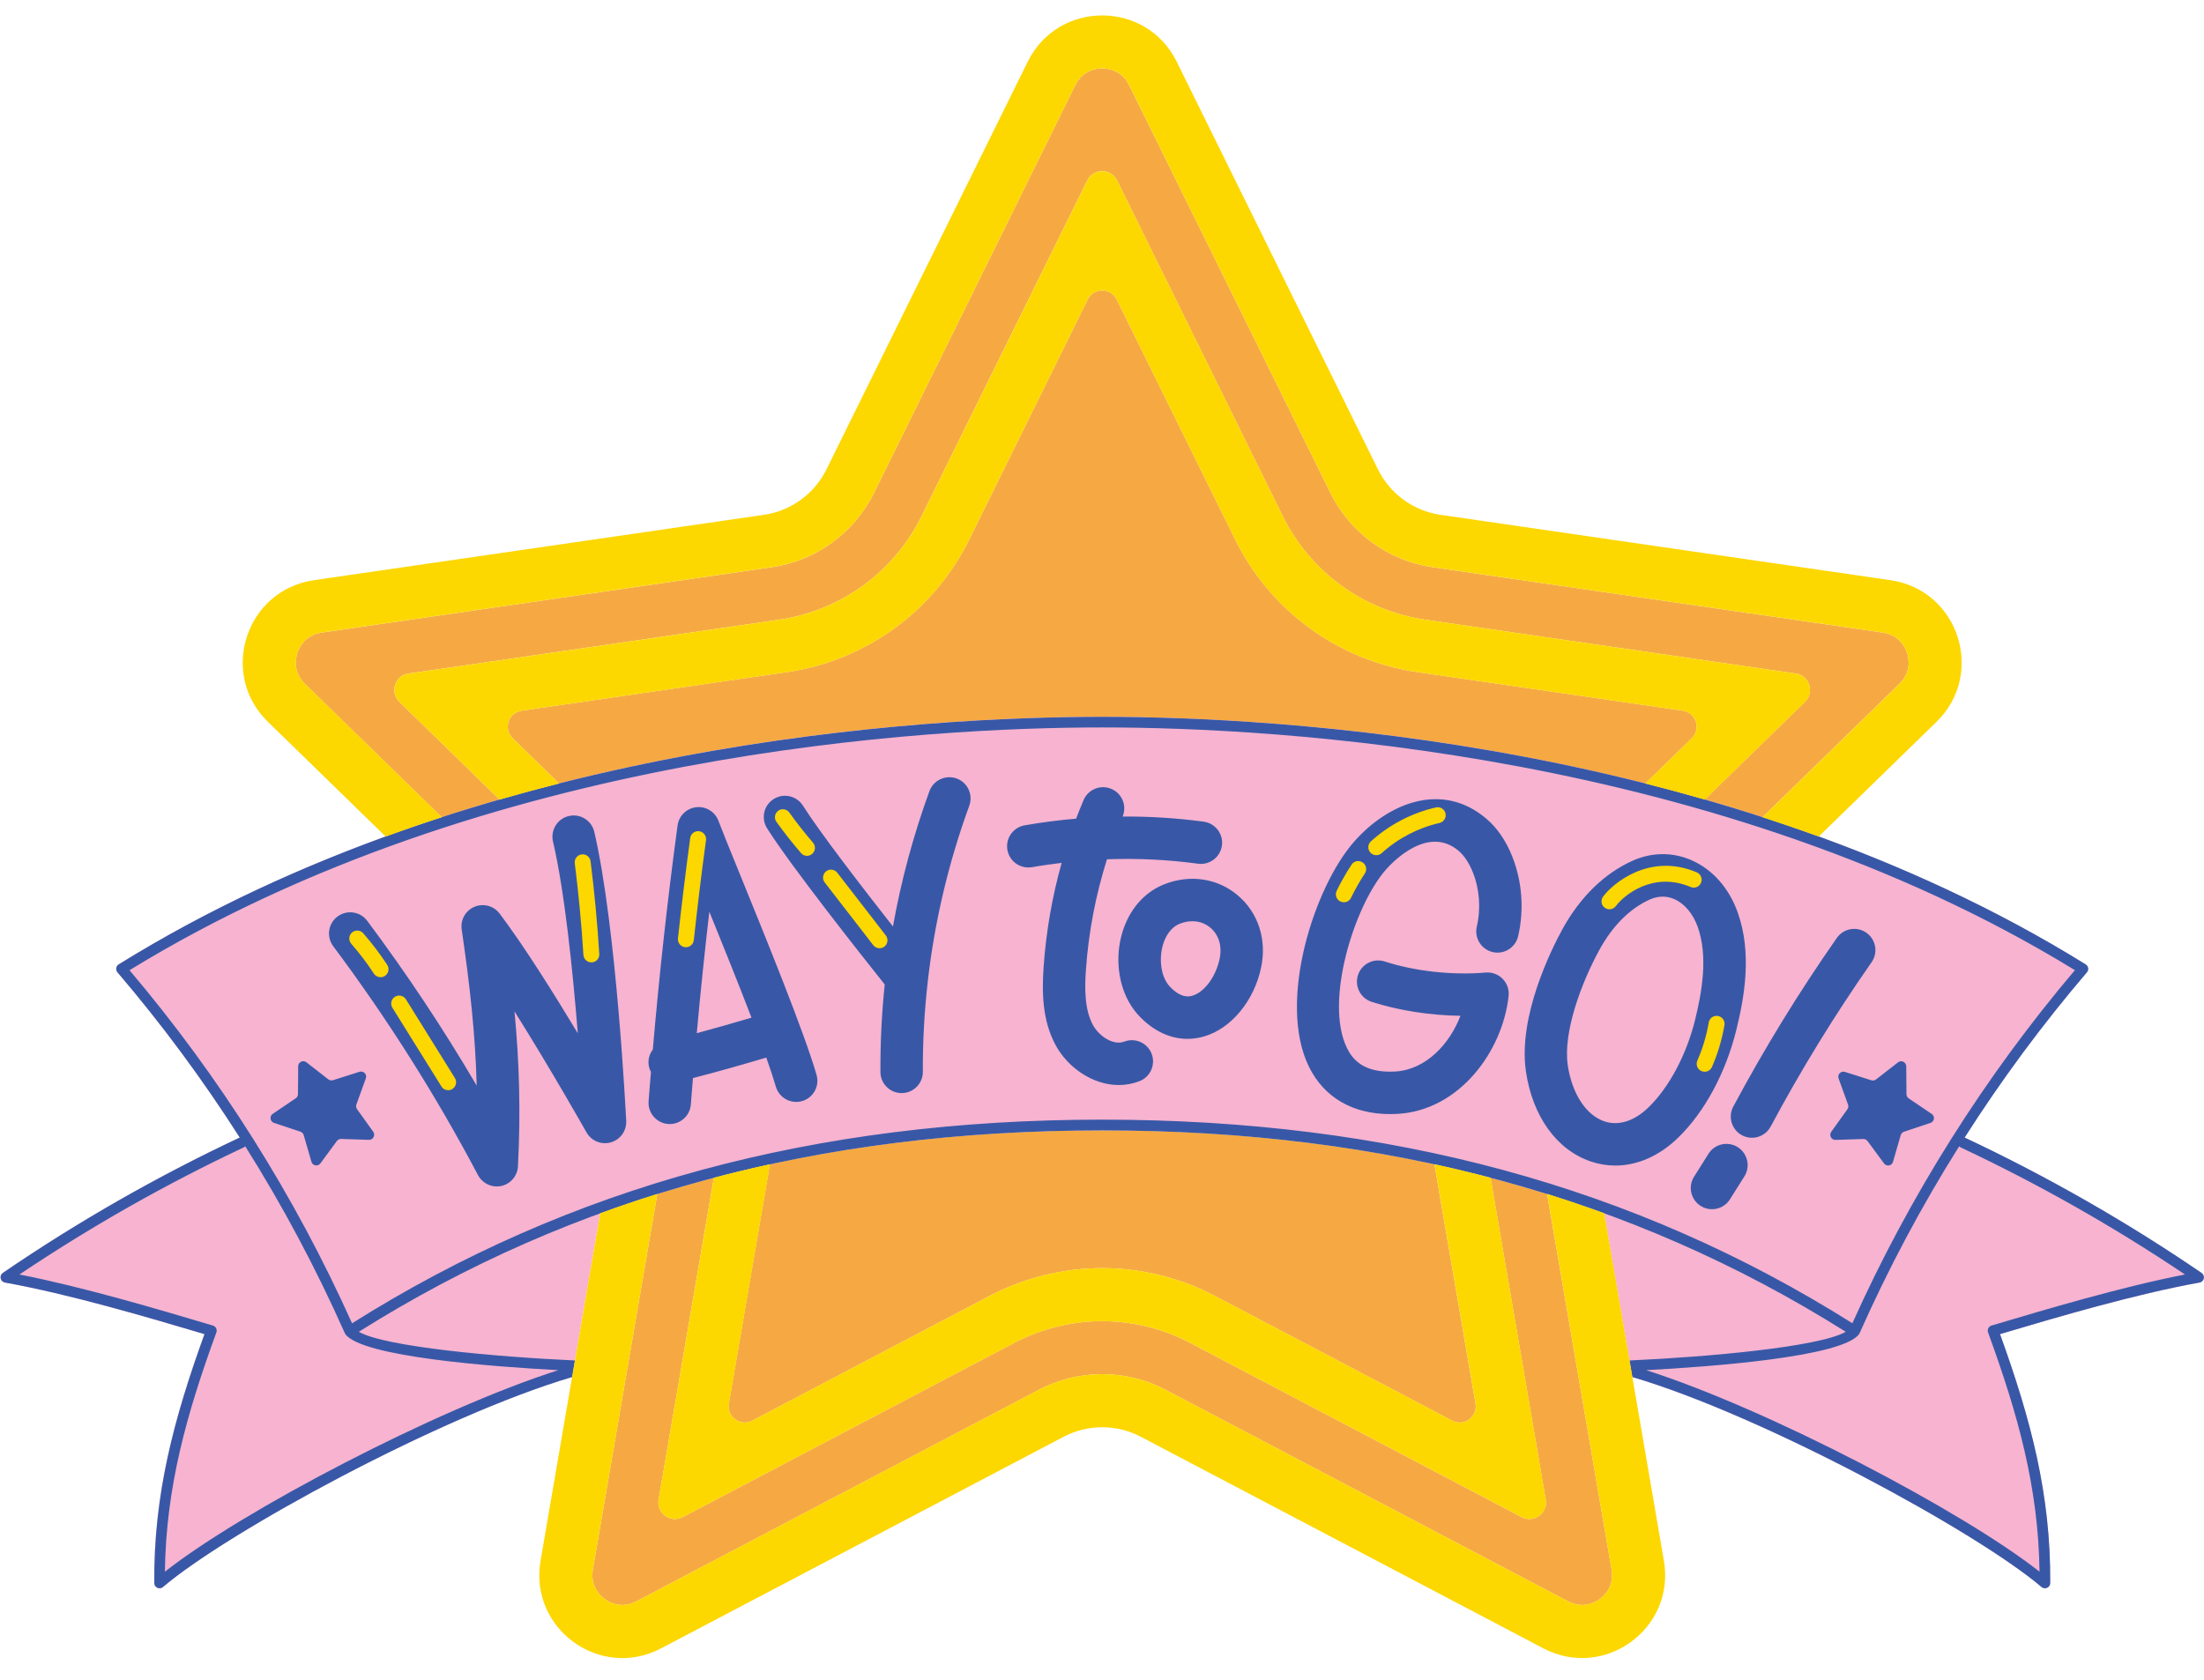
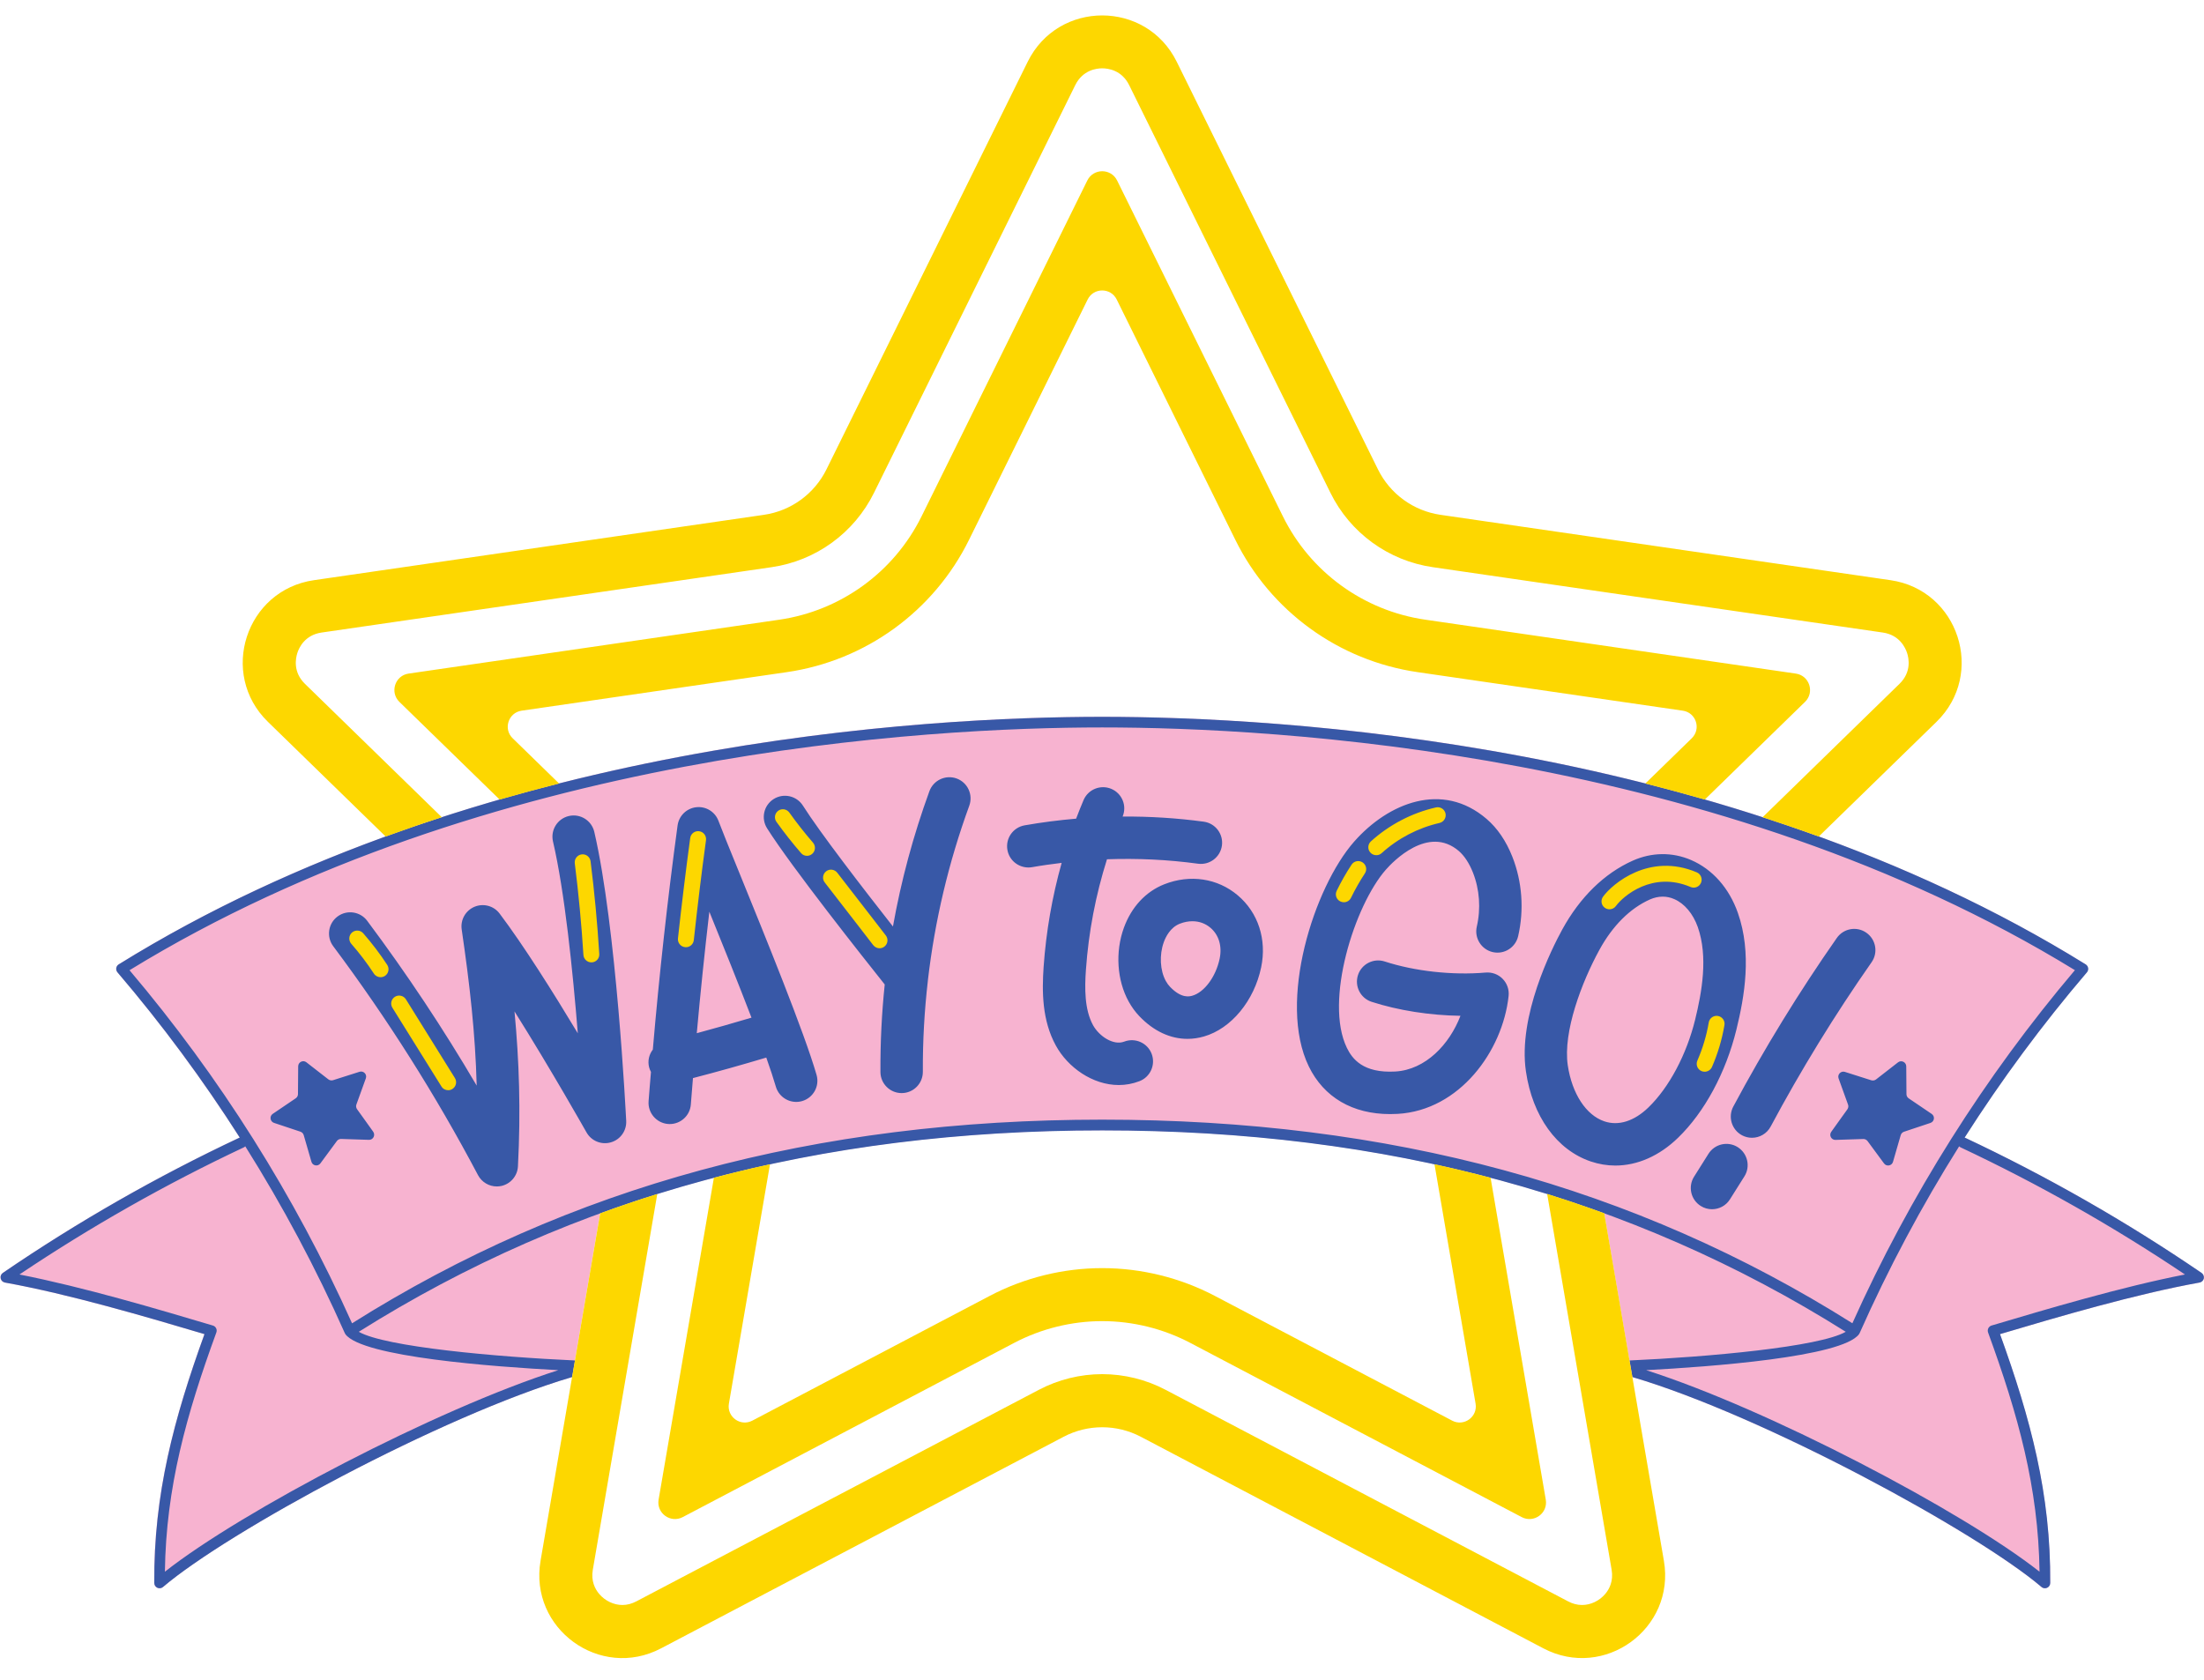
<svg xmlns="http://www.w3.org/2000/svg" height="317.0" preserveAspectRatio="xMidYMid meet" version="1.0" viewBox="-0.1 -2.9 415.7 317.0" width="415.7" zoomAndPan="magnify">
  <g id="change1_1">
-     <path d="M303.87,293.22c0.37,2.16-0.44,3.67-1.19,4.56c-1.11,1.32-2.75,2.1-4.39,2.1c0,0,0,0,0,0 c-0.89,0-1.78-0.23-2.64-0.69l-75.92-39.91c-3.67-1.93-7.8-2.95-11.94-2.95s-8.27,1.02-11.94,2.95l-75.92,39.91 c-0.87,0.46-1.75,0.69-2.64,0.69c-1.64,0-3.28-0.79-4.39-2.1c-0.75-0.89-1.56-2.4-1.19-4.55l12.16-70.89 c3.52-1.1,7.08-2.11,10.67-3.06L124.12,280c-0.44,2.56,2.25,4.51,4.54,3.3l62.52-32.87c5.1-2.68,10.84-4.1,16.6-4.1 c5.76,0,11.5,1.42,16.6,4.1l62.52,32.87c2.3,1.21,4.98-0.74,4.54-3.3l-10.41-60.72c3.59,0.95,7.15,1.96,10.67,3.06L303.87,293.22z M359.6,120.3c-0.33-1.01-1.43-3.4-4.57-3.86l-84.88-12.33c-8.36-1.21-15.59-6.46-19.32-14.04l-37.96-76.91 c-1.41-2.85-4.02-3.16-5.08-3.16s-3.67,0.31-5.08,3.16l-37.96,76.91c-3.74,7.58-10.96,12.83-19.32,14.04l-84.88,12.33 c-3.15,0.46-4.25,2.85-4.57,3.86s-0.84,3.59,1.43,5.81l25.82,25.17c3.65-1.18,7.28-2.29,10.9-3.34L75.22,129.5 c-1.86-1.81-0.83-4.97,1.74-5.34l69.9-10.16c11.62-1.69,21.66-8.98,26.85-19.51l31.26-63.35c1.15-2.33,4.47-2.33,5.62,0l31.26,63.35 c5.2,10.53,15.24,17.82,26.85,19.51l69.9,10.16c2.57,0.37,3.59,3.53,1.74,5.34l-18.91,18.43c3.62,1.04,7.26,2.15,10.9,3.34 l25.82-25.17C360.44,123.89,359.93,121.3,359.6,120.3z M317.3,131.17l-50.02-7.27c-14.88-2.16-27.73-11.5-34.39-24.98l-22.37-45.33 c-1.12-2.26-4.35-2.26-5.47,0l-22.37,45.33c-6.65,13.48-19.51,22.82-34.38,24.98l-50.02,7.27c-2.5,0.36-3.5,3.43-1.69,5.2l8.76,8.54 c42.98-10.88,82.24-12.57,102.44-12.57s59.47,1.69,102.44,12.57l8.76-8.54C320.79,134.6,319.8,131.53,317.3,131.17z M141.8,265.1 l44.74-23.52c6.53-3.43,13.88-5.25,21.25-5.25c7.38,0,14.72,1.81,21.25,5.25l44.74,23.52c2.24,1.18,4.85-0.72,4.42-3.21l-7.75-45.16 c-19.68-4.28-40.51-6.4-62.67-6.4c-22.16,0-42.99,2.12-62.67,6.4l-7.75,45.16C136.95,264.38,139.56,266.28,141.8,265.1z" fill="#F6A942" />
-   </g>
+     </g>
  <g id="change2_1">
    <path d="M415.55,238.27c-0.08,0.4-0.4,0.7-0.8,0.78c-12.12,2.18-26.7,6.48-37.64,9.73 c5.78,15.99,9.58,30.17,9.47,46.95c0,0.39-0.23,0.74-0.58,0.9c-0.13,0.06-0.27,0.09-0.42,0.09c-0.23,0-0.46-0.08-0.65-0.24 c-0.39-0.33-0.81-0.68-1.26-1.04c-0.15-0.12-0.33-0.25-0.48-0.38c-0.31-0.24-0.61-0.48-0.94-0.73c-0.2-0.15-0.42-0.31-0.64-0.47 c-0.31-0.23-0.62-0.46-0.95-0.69c-0.24-0.17-0.5-0.36-0.76-0.53c-0.32-0.23-0.64-0.45-0.97-0.68c-0.28-0.19-0.57-0.39-0.86-0.59 c-0.33-0.22-0.66-0.45-1-0.68c-0.31-0.21-0.64-0.42-0.96-0.64c-0.34-0.22-0.68-0.45-1.02-0.67c-0.35-0.22-0.7-0.45-1.06-0.68 c-0.34-0.22-0.69-0.44-1.04-0.66c-0.38-0.24-0.77-0.48-1.16-0.72c-0.35-0.22-0.7-0.43-1.05-0.65c-0.42-0.26-0.84-0.51-1.27-0.77 c-0.34-0.21-0.68-0.41-1.03-0.62c-0.46-0.27-0.92-0.55-1.39-0.83c-0.33-0.2-0.66-0.39-1-0.59c-0.5-0.29-1-0.58-1.5-0.88 c-0.31-0.18-0.63-0.36-0.95-0.55c-0.54-0.31-1.09-0.63-1.64-0.94c-0.28-0.16-0.57-0.32-0.86-0.48c-0.6-0.34-1.2-0.67-1.8-1.01 c-0.24-0.14-0.49-0.27-0.74-0.41c-0.65-0.36-1.31-0.73-1.98-1.09c-0.2-0.11-0.39-0.21-0.59-0.32c-0.73-0.39-1.45-0.79-2.19-1.18 c-0.11-0.06-0.22-0.12-0.33-0.18c-15.31-8.16-32.7-16.1-45.75-19.95c0,0,0,0,0,0l-0.25-1.46l-0.29-1.68l-2.36-13.79l-2.39-13.94 l1.13,6.56l-1.13-6.59l0,0c-3.55-1.29-7.14-2.51-10.77-3.65c-3.52-1.1-7.08-2.11-10.67-3.06c-3.49-0.92-7.02-1.77-10.58-2.55 c-19.68-4.28-40.51-6.4-62.67-6.4c-22.16,0-42.99,2.12-62.67,6.4c-3.57,0.78-7.09,1.63-10.58,2.55c-3.59,0.95-7.15,1.96-10.67,3.06 c-3.63,1.13-7.22,2.35-10.77,3.65l0,0l-1.13,6.59l1.13-6.56l-2.39,13.94l-2.36,13.79l-0.29,1.68l-0.25,1.46c0,0,0,0,0,0 c-13.05,3.85-30.44,11.78-45.75,19.95c-0.11,0.06-0.22,0.12-0.33,0.18c-0.74,0.39-1.47,0.79-2.19,1.18 c-0.2,0.11-0.39,0.21-0.59,0.32c-0.67,0.36-1.32,0.73-1.98,1.09c-0.25,0.14-0.49,0.27-0.74,0.41c-0.61,0.34-1.21,0.68-1.8,1.01 c-0.29,0.16-0.57,0.32-0.86,0.48c-0.55,0.31-1.1,0.63-1.64,0.94c-0.32,0.18-0.63,0.37-0.95,0.55c-0.51,0.29-1.01,0.59-1.5,0.88 c-0.33,0.2-0.67,0.39-1,0.59c-0.47,0.28-0.93,0.55-1.39,0.83c-0.35,0.21-0.69,0.41-1.03,0.62c-0.43,0.26-0.85,0.52-1.27,0.77 c-0.36,0.22-0.7,0.44-1.05,0.65c-0.39,0.24-0.78,0.48-1.16,0.72c-0.35,0.22-0.7,0.44-1.04,0.66c-0.36,0.23-0.71,0.46-1.06,0.68 c-0.35,0.23-0.69,0.45-1.02,0.67c-0.32,0.21-0.65,0.43-0.96,0.64c-0.34,0.23-0.67,0.45-1,0.68c-0.29,0.2-0.58,0.39-0.86,0.59 c-0.33,0.23-0.65,0.46-0.97,0.68c-0.25,0.18-0.51,0.36-0.76,0.53c-0.33,0.24-0.64,0.46-0.95,0.69c-0.21,0.16-0.43,0.32-0.64,0.47 c-0.33,0.25-0.64,0.49-0.94,0.73c-0.16,0.12-0.33,0.25-0.48,0.38c-0.45,0.36-0.87,0.7-1.26,1.04c-0.18,0.16-0.42,0.24-0.65,0.24 c-0.14,0-0.28-0.03-0.42-0.09c-0.35-0.16-0.58-0.51-0.58-0.9c-0.11-16.77,3.69-30.96,9.47-46.95c-10.94-3.25-25.52-7.55-37.64-9.73 c-0.4-0.07-0.72-0.38-0.8-0.78c-0.08-0.4,0.08-0.81,0.41-1.04c14.12-9.64,29.13-18.22,44.61-25.5c0.03-0.01,0.05-0.01,0.08-0.02 c-2.6-4.08-5.31-8.09-8.12-12.03c-0.03-0.04-0.06-0.08-0.09-0.12c-0.9-1.27-1.82-2.53-2.74-3.78c-0.1-0.14-0.2-0.27-0.3-0.41 c-0.86-1.15-1.72-2.3-2.59-3.44c-0.23-0.3-0.46-0.59-0.69-0.89c-0.76-0.98-1.52-1.96-2.29-2.93c-0.43-0.54-0.87-1.07-1.3-1.61 c-0.59-0.73-1.17-1.46-1.77-2.19c-1.04-1.27-2.1-2.53-3.17-3.78c-0.19-0.22-0.27-0.52-0.23-0.8c0.03-0.17,0.11-0.32,0.22-0.46 c0.07-0.09,0.15-0.18,0.24-0.24c16.16-10.02,33.24-17.91,50.35-24.13l0,0c3.53-1.28,7.07-2.49,10.59-3.64 c3.65-1.18,7.28-2.29,10.9-3.34c3.76-1.08,7.5-2.09,11.21-3.03c42.98-10.88,82.24-12.57,102.44-12.57s59.47,1.69,102.44,12.57 c3.71,0.94,7.45,1.95,11.21,3.03c3.62,1.04,7.26,2.15,10.9,3.34c3.53,1.14,7.06,2.36,10.59,3.64l0,0 c17.1,6.21,34.19,14.11,50.35,24.13c0.1,0.06,0.17,0.15,0.24,0.24c0.11,0.13,0.19,0.28,0.22,0.46c0.04,0.29-0.04,0.58-0.23,0.8 c-1.07,1.25-2.12,2.51-3.17,3.78c-0.6,0.72-1.18,1.46-1.77,2.19c-0.43,0.54-0.87,1.07-1.3,1.61c-0.77,0.97-1.52,1.94-2.27,2.91 c-0.24,0.3-0.48,0.61-0.71,0.91c-0.87,1.14-1.73,2.29-2.59,3.44c-0.1,0.14-0.21,0.27-0.31,0.41c-0.92,1.25-1.83,2.5-2.73,3.76 c-0.03,0.05-0.07,0.09-0.1,0.14c-2.81,3.94-5.52,7.95-8.12,12.03c0,0,0,0,0,0c0.03,0.01,0.05,0.01,0.08,0.02 c15.47,7.27,30.48,15.85,44.61,25.5C415.48,237.46,415.64,237.87,415.55,238.27z" fill="#F7B3D0" />
  </g>
  <g id="change3_1">
    <path d="M415.14,237.23c-14.12-9.64-29.13-18.22-44.61-25.5c-0.03-0.01-0.05-0.01-0.08-0.02 c6.95-10.9,14.65-21.32,23.07-31.18c0.19-0.22,0.27-0.52,0.23-0.8c-0.04-0.29-0.21-0.54-0.46-0.7 c-67.97-42.15-152.37-46.7-185.5-46.7s-117.53,4.55-185.5,46.7c-0.25,0.15-0.42,0.41-0.46,0.7c-0.04,0.29,0.04,0.58,0.23,0.8 c8.42,9.86,16.12,20.28,23.07,31.18c-0.03,0.01-0.05,0.01-0.08,0.02c-15.48,7.28-30.49,15.85-44.61,25.5 c-0.34,0.23-0.5,0.64-0.41,1.04c0.08,0.4,0.4,0.7,0.8,0.78c12.12,2.18,26.7,6.48,37.64,9.73c-5.78,15.99-9.58,30.17-9.47,46.95 c0,0.39,0.23,0.74,0.58,0.9c0.13,0.06,0.28,0.09,0.42,0.09c0.23,0,0.46-0.08,0.65-0.24c12.2-10.39,52.47-32.32,77.16-39.6l0.54-3.13 c-14.8-0.67-35.79-2.55-40.78-5.41c40.64-25.56,86.53-37.99,140.23-37.99s99.59,12.43,140.23,37.99 c-4.99,2.86-25.98,4.75-40.78,5.41l0.54,3.13c24.69,7.28,64.96,29.21,77.16,39.6c0.18,0.16,0.42,0.24,0.65,0.24 c0.14,0,0.28-0.03,0.42-0.09c0.35-0.16,0.58-0.51,0.58-0.9c0.11-16.77-3.69-30.96-9.47-46.95c10.94-3.25,25.52-7.55,37.64-9.73 c0.4-0.07,0.72-0.38,0.8-0.78C415.64,237.87,415.47,237.46,415.14,237.23z M207.79,134.33c32.8,0,116.1,4.48,183.46,45.79 c-17.05,20.14-31.16,42.54-41.97,66.61c-41.02-25.84-87.32-38.41-141.49-38.41S107.32,220.9,66.3,246.74 c-10.8-24.07-24.92-46.47-41.97-66.61C91.69,138.81,174.99,134.33,207.79,134.33z M31,293.6c0.22-15.91,4.05-29.63,9.71-45.14 c0.09-0.26,0.08-0.55-0.05-0.79c-0.12-0.25-0.34-0.43-0.61-0.51c-10.39-3.09-24.38-7.25-36.48-9.63 c13.45-9.03,27.67-17.09,42.32-23.98c0.1-0.05,0.19-0.12,0.27-0.2c7.08,11.27,13.36,23.05,18.78,35.26 c0.01,0.03,0.04,0.05,0.06,0.08c0.02,0.04,0.03,0.08,0.05,0.11c3.21,4.31,28.1,6.14,40.15,6.78C82.23,262.9,45.47,282.19,31,293.6z M375.53,247.16c-0.26,0.08-0.48,0.26-0.61,0.51c-0.12,0.25-0.14,0.53-0.05,0.79c5.66,15.51,9.49,29.22,9.71,45.14 c-14.47-11.41-51.23-30.7-74.2-38.02c12.05-0.64,36.94-2.47,40.15-6.78c0.03-0.03,0.03-0.07,0.05-0.11 c0.02-0.03,0.05-0.05,0.06-0.08c5.42-12.21,11.7-23.99,18.78-35.26c0.08,0.08,0.16,0.15,0.27,0.2 c14.65,6.89,28.88,14.95,42.32,23.98C399.91,239.9,385.92,244.07,375.53,247.16z M62.75,175.6c-1.32-1.77-0.96-4.28,0.81-5.6 c1.77-1.32,4.28-0.96,5.6,0.81c7.43,9.94,14.35,20.35,20.65,31.09c-0.26-9.86-1.31-19.07-2.83-29.47c-0.26-1.81,0.73-3.56,2.42-4.27 c1.68-0.7,3.63-0.18,4.73,1.28c4.52,5.99,10.15,14.94,14.75,22.59c-0.94-11.67-2.47-26.72-4.68-36.19c-0.5-2.15,0.84-4.3,2.99-4.8 c2.15-0.5,4.3,0.84,4.8,2.99c4.16,17.89,5.94,53.05,6.02,54.53c0.09,1.85-1.1,3.53-2.89,4.04c-1.78,0.52-3.69-0.26-4.6-1.88 c-0.1-0.17-6.64-11.78-13.58-22.82c0.88,9.33,1.2,18.67,0.65,29.23c-0.09,1.8-1.38,3.31-3.13,3.7c-0.29,0.06-0.58,0.09-0.86,0.09 c-1.46,0-2.83-0.8-3.54-2.13C82.12,203.75,72.93,189.22,62.75,175.6z M122.33,198.44c0.08,0.31,0.2,0.6,0.35,0.88 c-0.15,1.84-0.32,3.69-0.45,5.53c-0.16,2.2,1.49,4.12,3.69,4.29c0.1,0.01,0.2,0.01,0.3,0.01c2.07,0,3.83-1.6,3.98-3.7 c0.12-1.65,0.26-3.31,0.4-4.97c4.63-1.2,9.25-2.5,13.83-3.87c0.75,2.12,1.37,3.99,1.8,5.47c0.61,2.12,2.83,3.35,4.95,2.74 c2.12-0.61,3.35-2.83,2.73-4.95c-2.32-8.04-9.66-26.06-14.51-37.98c-1.92-4.71-3.43-8.43-3.98-9.91c-0.63-1.73-2.36-2.8-4.19-2.6 c-1.83,0.2-3.28,1.62-3.53,3.44c-1.9,13.99-3.46,28.17-4.67,42.29C122.33,196.01,122.02,197.22,122.33,198.44z M133.69,169.09 c2.56,6.3,5.49,13.58,7.95,19.99c-3.42,1.02-6.87,2-10.32,2.93C132.01,184.36,132.8,176.71,133.69,169.09z M144.58,153.36 c-1.18-1.87-0.63-4.34,1.24-5.52c1.87-1.18,4.34-0.62,5.52,1.24c3.21,5.08,11.37,15.65,16.98,22.8c1.54-8.65,3.84-17.18,6.88-25.53 c0.76-2.07,3.05-3.14,5.13-2.39c2.08,0.76,3.14,3.05,2.39,5.13c-3.91,10.71-6.51,21.74-7.81,32.95c0,0.01,0,0.02,0,0.04 c-0.66,5.7-0.98,11.44-0.95,17.21c0.01,2.21-1.77,4.01-3.98,4.02c-0.01,0-0.01,0-0.02,0c-2.2,0-3.99-1.78-4-3.98 c-0.03-5.53,0.24-11.04,0.81-16.51C162.86,177.91,149.21,160.69,144.58,153.36z M189.91,157.44c-0.39-2.18,1.06-4.25,3.24-4.64 c3.23-0.57,6.47-0.98,9.72-1.26c0.44-1.17,0.91-2.34,1.4-3.5c0.86-2.03,3.21-2.98,5.24-2.12c2.03,0.86,2.98,3.19,2.13,5.22 c5.11-0.03,10.21,0.28,15.3,0.97c2.19,0.3,3.72,2.31,3.43,4.5c-0.3,2.19-2.31,3.72-4.5,3.43c-5.71-0.78-11.45-1.04-17.18-0.84 c-2.13,6.75-3.47,13.72-3.97,20.83c-0.25,3.51-0.28,7.51,1.34,10.47c1.15,2.09,3.85,3.88,5.88,3.1c2.06-0.79,4.38,0.23,5.17,2.29 c0.79,2.06-0.23,4.38-2.29,5.17c-1.29,0.5-2.61,0.73-3.9,0.73c-4.95,0-9.62-3.33-11.87-7.44c-2.62-4.77-2.63-10.2-2.31-14.87 c0.47-6.66,1.61-13.21,3.4-19.6c-1.86,0.23-3.73,0.48-5.58,0.81c-0.24,0.04-0.47,0.06-0.7,0.06 C191.94,160.74,190.25,159.38,189.91,157.44z M219.49,163.92c-3.5,1.38-6.2,4.3-7.62,8.22c-1.65,4.56-1.3,9.89,0.91,13.9 c0.57,1.03,1.25,1.97,2.03,2.78c2.69,2.81,5.83,4.26,9.06,4.26c1.03,0,2.07-0.15,3.11-0.45c5.14-1.48,9.47-6.72,10.79-13.05 c1.09-5.25-0.56-10.33-4.43-13.59C229.54,162.78,224.36,162,219.49,163.92z M229.94,177.95c-0.71,3.4-2.88,6.34-5.16,6.99 c-0.5,0.14-2.03,0.58-4.19-1.67c-0.3-0.31-0.57-0.68-0.8-1.1c0,0,0,0,0,0c-1.1-1.99-1.25-4.93-0.39-7.32c0.36-1,1.23-2.79,3.02-3.49 c0.81-0.32,1.61-0.47,2.39-0.47c1.25,0,2.42,0.41,3.38,1.22C229.79,173.46,230.43,175.59,229.94,177.95z M246.76,198.29 c-5.95-12.22,0.98-33.82,8.55-42.42c6.43-7.3,16.64-11.45,24.98-4.28c2.05,1.76,3.68,4.16,4.86,7.14 c1.85,4.69,2.24,10.01,1.09,14.98c-0.5,2.15-2.64,3.5-4.8,3c-2.15-0.5-3.49-2.65-3-4.8c0.79-3.41,0.53-7.05-0.74-10.24 c-0.69-1.73-1.6-3.12-2.64-4.02c-5.78-4.98-12.48,2.04-13.76,3.5c-5.9,6.7-11.66,24.81-7.36,33.63c1.01,2.08,3.06,4.8,9.13,4.46 c5.72-0.33,10.23-5.13,12.29-10.51c-5.75-0.08-11.73-1.01-16.76-2.64c-2.1-0.68-3.25-2.94-2.57-5.04s2.94-3.25,5.04-2.57 c5.68,1.85,12.8,2.63,19.05,2.09c1.19-0.1,2.37,0.33,3.2,1.19c0.84,0.85,1.25,2.04,1.12,3.23c-1.12,10.4-9.25,21.57-20.92,22.24 c-0.49,0.03-0.97,0.04-1.44,0.04C255.01,207.27,249.6,204.11,246.76,198.29z M299.94,216.21c1.52,0.51,3.07,0.77,4.63,0.77 c4.14,0,8.29-1.8,11.84-5.25c5-4.85,9-12.27,10.99-20.37c1.54-6.26,2.96-14.43,0.28-22.05c-1.65-4.69-4.79-8.23-8.83-9.97 c-3.52-1.52-7.43-1.47-10.99,0.12c-5.36,2.39-9.96,6.89-13.3,12.99c-2,3.65-8.39,16.38-6.85,26.78 C288.95,207.7,293.53,214.04,299.94,216.21z M301.56,176.3c2.49-4.56,5.79-7.85,9.54-9.52c0.79-0.35,1.6-0.53,2.4-0.53 c0.74,0,1.47,0.15,2.17,0.46c1.94,0.83,3.56,2.76,4.45,5.27c1.98,5.63,0.77,12.3-0.5,17.49c-1.62,6.58-4.9,12.76-8.79,16.53 c-2.69,2.61-5.65,3.55-8.33,2.64c-3.46-1.17-6.1-5.22-6.9-10.57C294.67,191.75,298.23,182.39,301.56,176.3z M326.82,205.85 c5.85-10.94,12.42-21.64,19.53-31.81c1.27-1.81,3.76-2.25,5.57-0.98c1.81,1.27,2.25,3.76,0.98,5.57 c-6.93,9.91-13.33,20.33-19.03,30.99c-0.72,1.35-2.1,2.12-3.53,2.12c-0.64,0-1.28-0.15-1.88-0.47 C326.51,210.22,325.78,207.8,326.82,205.85z M328.91,219.03l-2.72,4.32c-0.76,1.21-2.06,1.87-3.39,1.87c-0.73,0-1.47-0.2-2.13-0.62 c-1.87-1.18-2.43-3.65-1.25-5.52l2.72-4.32c1.18-1.87,3.65-2.43,5.52-1.25C329.53,214.7,330.09,217.17,328.91,219.03z M69.48,212.13 l-5.24-0.17c-0.32-0.01-0.62,0.14-0.8,0.39l-3.11,4.22c-0.47,0.64-1.47,0.46-1.69-0.3l-0.89-3.08l-0.49-1.69l-0.08-0.27 c-0.09-0.3-0.32-0.54-0.62-0.64l-4.98-1.66c-0.75-0.25-0.89-1.26-0.24-1.7l4.34-2.94c0.26-0.18,0.42-0.47,0.42-0.79l0.04-5.25 c0.01-0.79,0.92-1.24,1.55-0.75l4.14,3.22c0.25,0.19,0.58,0.25,0.88,0.16l5-1.59c0.76-0.24,1.46,0.49,1.19,1.24l-1.78,4.93 c-0.11,0.3-0.06,0.63,0.12,0.88l0.16,0.23l1.03,1.43l1.86,2.6C70.75,211.27,70.27,212.16,69.48,212.13z M353.75,200.73l4.14-3.22 c0.63-0.49,1.54-0.04,1.55,0.75l0.04,5.25c0,0.32,0.16,0.61,0.42,0.79l4.34,2.94c0.66,0.45,0.52,1.45-0.24,1.7l-4.98,1.66 c-0.3,0.1-0.53,0.34-0.62,0.64l-0.08,0.27l-0.49,1.69l-0.89,3.08c-0.22,0.76-1.22,0.94-1.69,0.3l-3.11-4.22 c-0.19-0.25-0.49-0.4-0.8-0.39l-5.24,0.17c-0.79,0.03-1.27-0.87-0.81-1.52l1.86-2.6l1.03-1.43l0.16-0.23 c0.18-0.26,0.23-0.59,0.12-0.88l-1.78-4.93c-0.27-0.75,0.43-1.48,1.19-1.24l5,1.59C353.18,200.98,353.51,200.92,353.75,200.73z" fill="#3858A7" />
  </g>
  <g id="change4_1">
    <path d="M365.15,133.27l-22.21,21.64c-3.53-1.28-7.07-2.49-10.59-3.64l25.82-25.17c2.28-2.22,1.76-4.8,1.43-5.81 s-1.43-3.4-4.57-3.86l-84.88-12.33c-8.36-1.21-15.59-6.46-19.32-14.04l-37.96-76.91c-1.41-2.85-4.02-3.16-5.08-3.16 s-3.67,0.31-5.08,3.16l-37.96,76.91c-3.74,7.58-10.96,12.83-19.32,14.04l-84.88,12.33c-3.15,0.46-4.25,2.85-4.57,3.86 s-0.84,3.59,1.43,5.81l25.82,25.17c-3.53,1.14-7.06,2.36-10.59,3.64l-22.21-21.64c-9.3-9.06-4.17-24.85,8.68-26.72l84.88-12.33 c5.1-0.74,9.51-3.95,11.79-8.57l37.96-76.91c5.75-11.64,22.35-11.64,28.1,0l37.96,76.91c2.28,4.62,6.69,7.83,11.79,8.57l84.88,12.33 C369.31,108.41,374.44,124.2,365.15,133.27z M307.78,256.87l-0.54-3.13l-2.36-13.79l-2.4-13.97c-3.55-1.29-7.14-2.51-10.77-3.65 l12.16,70.89c0.37,2.16-0.44,3.67-1.19,4.56c-1.11,1.32-2.75,2.1-4.39,2.1c0,0,0,0,0,0c-0.89,0-1.78-0.23-2.64-0.69l-75.92-39.91 c-3.67-1.93-7.8-2.95-11.94-2.95s-8.27,1.02-11.94,2.95l-75.92,39.91c-0.87,0.46-1.75,0.69-2.64,0.69c-1.64,0-3.28-0.79-4.39-2.1 c-0.75-0.89-1.56-2.4-1.19-4.55l12.16-70.89c-3.63,1.13-7.22,2.35-10.77,3.65l-2.4,13.97l-2.36,13.79l-0.54,3.13l-5.95,34.67 c-2.19,12.8,11.24,22.56,22.73,16.51l75.92-39.91c4.56-2.4,10.02-2.4,14.58,0l75.92,39.91c11.49,6.04,24.92-3.72,22.73-16.51 L307.78,256.87z M96.59,136.37c-1.81-1.76-0.81-4.83,1.69-5.2l50.02-7.27c14.88-2.16,27.73-11.5,34.38-24.98l22.37-45.33 c1.12-2.26,4.35-2.26,5.47,0l22.37,45.33c6.65,13.48,19.51,22.82,34.39,24.98l50.02,7.27c2.5,0.36,3.5,3.43,1.69,5.2l-8.76,8.54 c3.71,0.94,7.45,1.95,11.21,3.03l18.91-18.43c1.86-1.81,0.83-4.97-1.74-5.34L268.71,114c-11.62-1.69-21.66-8.98-26.85-19.51 L210.6,31.15c-1.15-2.33-4.47-2.33-5.62,0L173.72,94.5c-5.2,10.53-15.24,17.82-26.85,19.51l-69.9,10.16 c-2.57,0.37-3.59,3.53-1.74,5.34l18.91,18.43c3.76-1.08,7.5-2.09,11.21-3.03L96.59,136.37z M128.67,283.3l62.52-32.87 c5.1-2.68,10.84-4.1,16.6-4.1c5.76,0,11.5,1.42,16.6,4.1l62.52,32.87c2.3,1.21,4.98-0.74,4.54-3.3l-10.41-60.72 c-3.49-0.92-7.02-1.77-10.58-2.55l7.75,45.16c0.43,2.49-2.19,4.39-4.42,3.21l-44.74-23.52c-6.53-3.43-13.87-5.25-21.25-5.25 c-7.37,0-14.72,1.81-21.25,5.25L141.8,265.1c-2.24,1.18-4.85-0.72-4.42-3.21l7.75-45.16c-3.57,0.78-7.09,1.63-10.58,2.55L124.12,280 C123.68,282.56,126.37,284.51,128.67,283.3z M68.41,173.16c-0.55-0.62-1.49-0.68-2.12-0.14c-0.62,0.55-0.68,1.49-0.14,2.12 c1.55,1.77,2.99,3.66,4.27,5.63c0.29,0.44,0.77,0.68,1.26,0.68c0.28,0,0.56-0.08,0.82-0.24c0.69-0.45,0.89-1.38,0.44-2.08 C71.58,177.05,70.05,175.04,68.41,173.16z M76.46,185.62c-0.44-0.7-1.36-0.92-2.07-0.48c-0.7,0.44-0.92,1.36-0.48,2.07l9.25,14.85 c0.28,0.46,0.77,0.71,1.27,0.71c0.27,0,0.54-0.07,0.79-0.23c0.7-0.44,0.92-1.36,0.48-2.07L76.46,185.62z M129.27,175.79 c0.76,0,1.41-0.57,1.49-1.34c0.68-6.25,1.45-12.6,2.3-18.85c0.11-0.82-0.46-1.58-1.29-1.69c-0.82-0.11-1.58,0.46-1.69,1.29 c-0.85,6.28-1.62,12.65-2.31,18.93c-0.09,0.82,0.51,1.56,1.33,1.65C129.16,175.78,129.22,175.79,129.27,175.79z M152.11,158.55 c0.35,0,0.7-0.12,0.98-0.37c0.63-0.54,0.69-1.49,0.15-2.12c-1.57-1.81-3.07-3.72-4.46-5.67c-0.48-0.67-1.42-0.83-2.09-0.35 c-0.67,0.48-0.83,1.42-0.35,2.09c1.45,2.03,3.01,4.01,4.64,5.89C151.27,158.38,151.69,158.55,152.11,158.55z M164.6,175.4 c0.3,0.38,0.74,0.59,1.19,0.59c0.32,0,0.64-0.1,0.91-0.31c0.66-0.5,0.78-1.45,0.28-2.1c-0.87-1.13-1.74-2.25-2.61-3.38l-6.55-8.46 c-0.51-0.65-1.45-0.78-2.1-0.27s-0.78,1.45-0.27,2.1l6.55,8.46C162.87,173.15,163.74,174.27,164.6,175.4z M260.49,158.05 c3.09-2.8,6.86-4.77,10.92-5.7c0.81-0.19,1.31-0.99,1.13-1.8c-0.19-0.81-0.99-1.31-1.8-1.13c-4.56,1.04-8.8,3.26-12.27,6.4 c-0.61,0.56-0.66,1.51-0.1,2.12c0.3,0.33,0.7,0.49,1.11,0.49C259.84,158.44,260.2,158.31,260.49,158.05z M253.37,167.31 c0.56,0,1.09-0.31,1.35-0.85c0.77-1.58,1.65-3.13,2.61-4.59c0.46-0.69,0.27-1.62-0.43-2.08c-0.69-0.46-1.62-0.27-2.08,0.43 c-1.04,1.57-1.98,3.24-2.81,4.94c-0.36,0.75-0.05,1.64,0.7,2C252.93,167.26,253.15,167.31,253.37,167.31z M320.73,163.64 c0.32-0.76-0.03-1.64-0.79-1.97c-8.96-3.81-15.95,2.19-17.69,4.59c-0.49,0.67-0.34,1.61,0.33,2.09c0.27,0.19,0.57,0.29,0.88,0.29 c0.46,0,0.92-0.21,1.22-0.62c1.38-1.9,6.92-6.64,14.08-3.59C319.52,164.76,320.4,164.41,320.73,163.64z M323.92,188.76 c-0.82-0.14-1.59,0.41-1.73,1.23c-0.42,2.48-1.15,4.9-2.15,7.2c-0.33,0.76,0.02,1.64,0.78,1.97c0.19,0.08,0.4,0.12,0.6,0.12 c0.58,0,1.13-0.34,1.38-0.9c1.1-2.53,1.89-5.18,2.35-7.9C325.29,189.68,324.74,188.9,323.92,188.76z M109.61,158.28 c-0.82,0.1-1.4,0.85-1.3,1.68c0.72,5.72,1.27,11.53,1.63,17.28c0.05,0.79,0.71,1.41,1.5,1.41c0.03,0,0.06,0,0.09,0 c0.83-0.05,1.46-0.76,1.4-1.59c-0.36-5.81-0.91-11.68-1.64-17.47C111.18,158.75,110.43,158.17,109.61,158.28z" fill="#FDD700" />
  </g>
</svg>